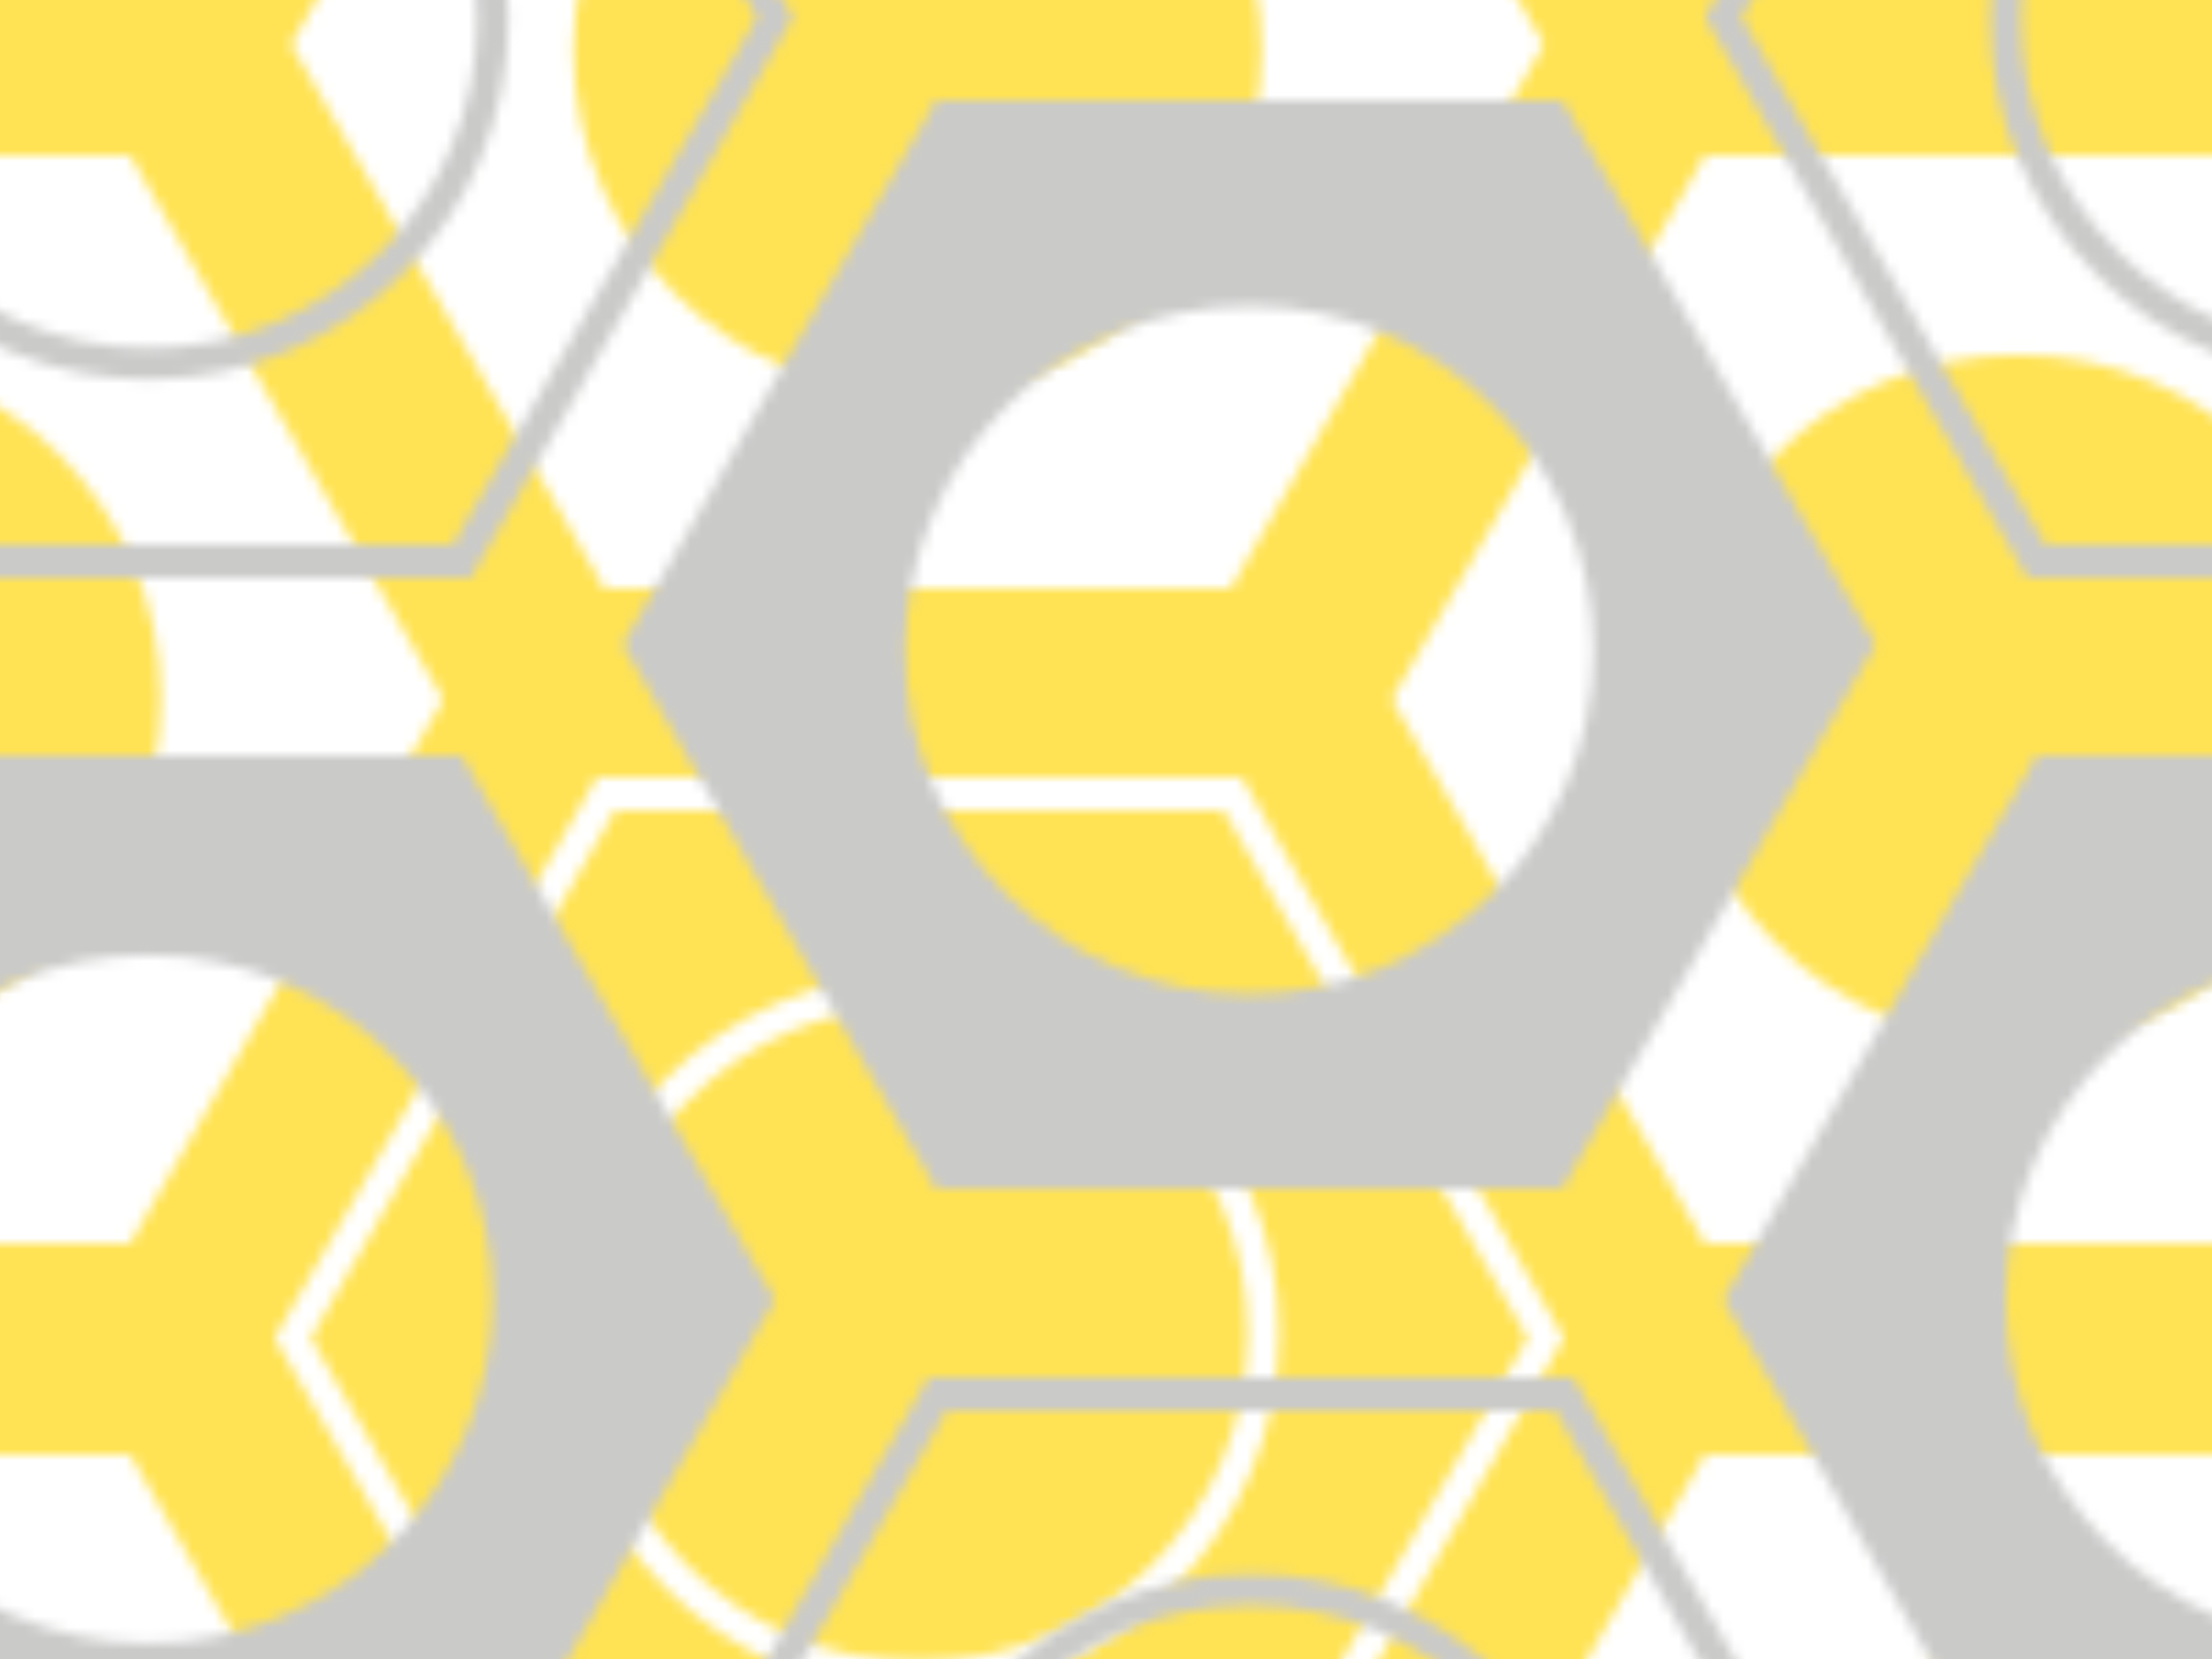
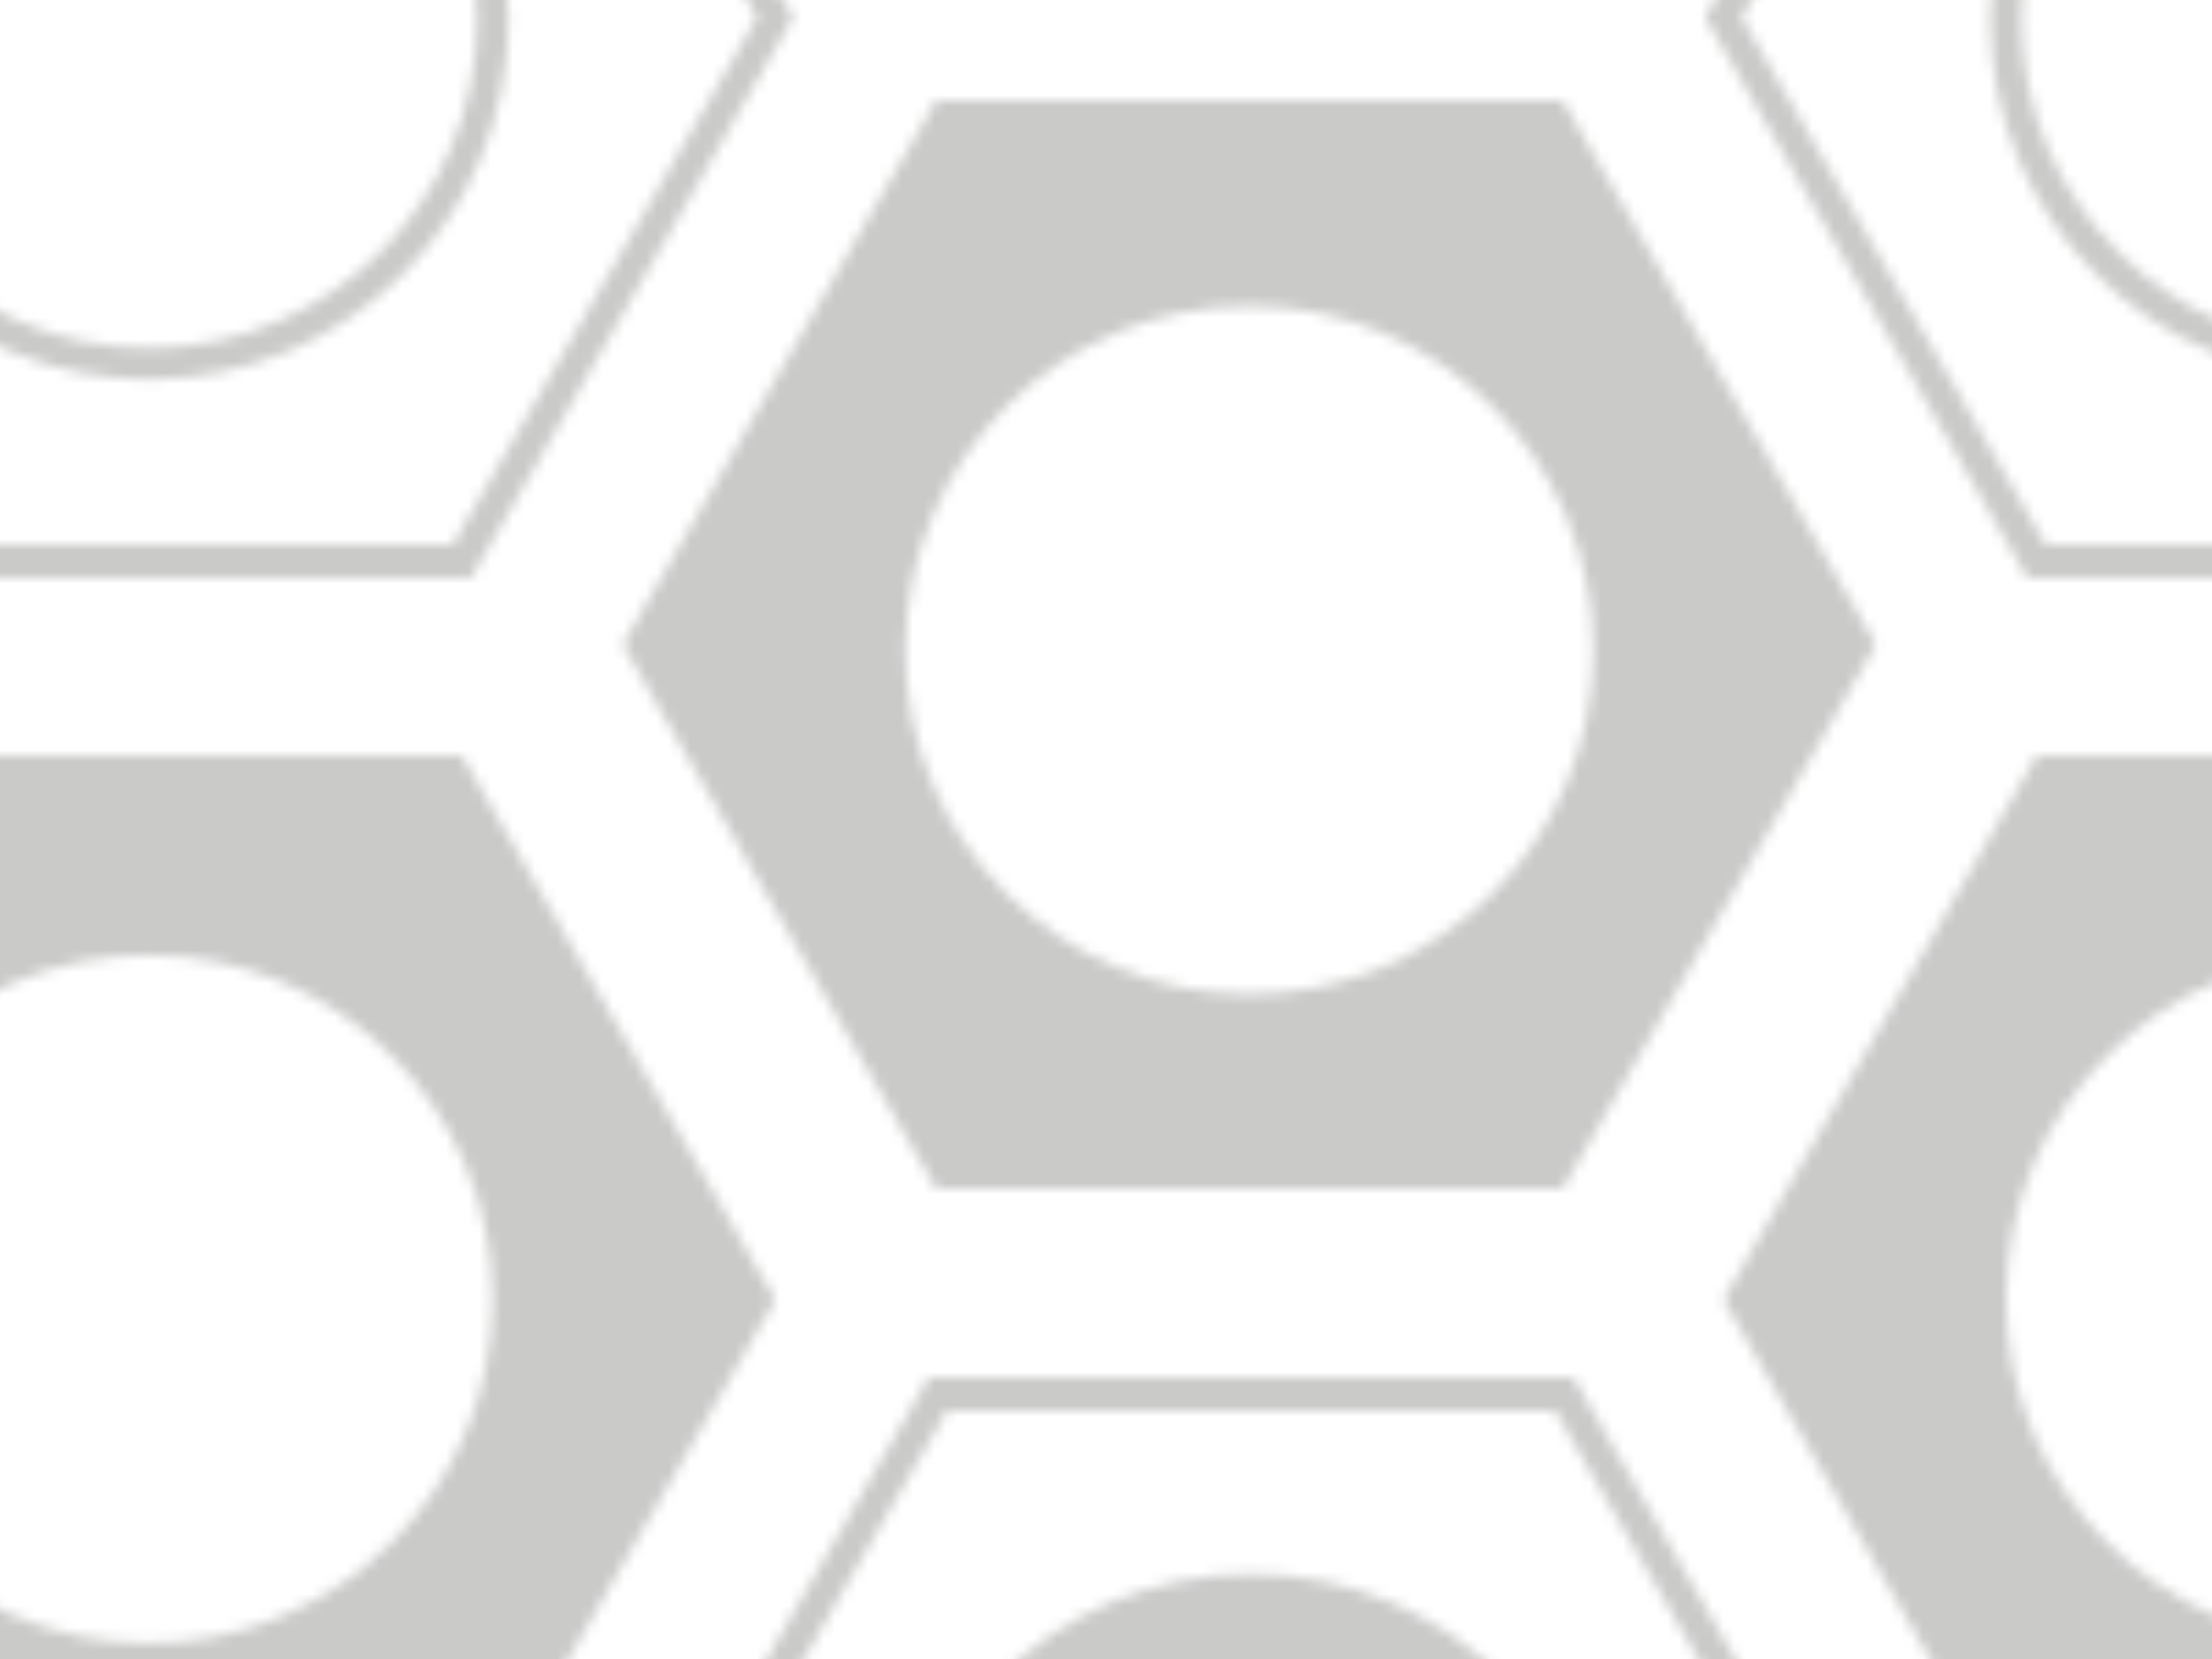
<svg xmlns="http://www.w3.org/2000/svg" version="1.1" viewBox="0 0 2000 1500">
  <defs>
    <style>
      .cls-1 {
        fill: none;
      }

      .cls-1, .cls-2, .cls-3, .cls-4, .cls-5, .cls-6 {
        stroke-width: 0px;
      }

      .cls-2 {
        fill: #ffe354;
      }

      .cls-3 {
        fill: #cacac9;
      }

      .cls-4 {
        fill: url(#New_Pattern_Swatch_24);
        mix-blend-mode: multiply;
      }

      .cls-5 {
        fill: url(#New_Pattern_Swatch_25);
      }

      .cls-7 {
        isolation: isolate;
      }

      .cls-6 {
        fill: #fff;
      }
    </style>
    <pattern id="New_Pattern_Swatch_25" data-name="New Pattern Swatch 25" x="0" y="0" width="392" height="700" patternTransform="translate(2789.22 4748.89) scale(10.04)" patternUnits="userSpaceOnUse" viewBox="0 0 392 700">
      <g>
        <rect class="cls-1" width="392" height="700" />
        <path class="cls-6" d="M239.52,55.27l28.21-49.27h56.42l28.21,49.27-.16.73h.03l.12.2-28.21,48.8h-56.42l-28.21-48.8.12-.2h.03l-.16-.73ZM264.96,55.97c.04,17.86,13.89,30.91,30.98,30.91s30.94-13.05,30.98-30.91c-.04-17.86-13.89-30.91-30.98-30.91s-30.94,13.05-30.98,30.91Z" />
        <path class="cls-6" d="M253.25,115l-28.21,49h-56.42l-28.21-49,28.21-49h56.42l28.21,49ZM227.81,114.57c0-17.11-13.87-30.98-30.98-30.98s-30.98,13.87-30.98,30.98,13.87,30.98,30.98,30.98,30.98-13.87,30.98-30.98Z" />
        <path class="cls-6" d="M41.28,290l28.21-49h56.42l28.21,49-28.21,49h-56.42l-28.21-49ZM66.72,289.94c0,17.11,13.87,30.98,30.98,30.98s30.98-13.87,30.98-30.98-13.87-30.98-30.98-30.98-30.98,13.87-30.98,30.98Z" />
        <path class="cls-6" d="M253.25,231l-28.21,49h-56.42l-28.21-49,28.21-49h56.42l28.21,49ZM227.81,231.49c0-17.11-13.87-30.98-30.98-30.98s-30.98,13.87-30.98,30.98,13.87,30.98,30.98,30.98,30.98-13.87,30.98-30.98Z" />
        <path class="cls-6" d="M56.53,115l-28.21-49H0v17.59s.13.2.16.2c.06,0,.03.21.1.21,0,0-.25,0-.25,0v-.21c18,.1,31.05,13.84,31.05,30.88s-13.8,30.94-30.91,30.94c-.07,0-.14-.05-.14-.05v18.45h28.32l28.21-49Z" />
        <path class="cls-6" d="M56.53,231l-28.21-49H0v18.51s.13,0,.16,0c17.11,0,31.07,13.87,31.07,30.98s-13.89,30.98-31,30.98c-.07,0-.23,0-.23,0v17.53h28.32l28.21-49Z" />
        <path class="cls-6" d="M336.32,115l28.21,49h27.47v-18.44c-17,0-30.98-13.87-30.98-30.98s13.98-30.98,30.98-30.98v-17.59h-27.47l-28.21,49Z" />
        <path class="cls-6" d="M352.37,290l-28.21,49h-56.42l-28.21-49,28.21-49h56.42l28.21,49ZM326.93,289.94c0-17.11-13.87-30.98-30.98-30.98s-30.98,13.87-30.98,30.98,13.87,30.98,30.98,30.98,30.98-13.87,30.98-30.98Z" />
        <path class="cls-6" d="M41.28,407l28.21-49h56.42l28.21,49-28.21,49h-56.42l-28.21-49ZM66.72,406.77c0,17.11,13.87,30.98,30.98,30.98s30.98-13.87,30.98-30.98-13.87-30.98-30.98-30.98-30.98,13.87-30.98,30.98Z" />
        <path class="cls-6" d="M352.37,407l-28.21,49h-56.42l-28.21-49,28.21-49h56.42l28.21,49ZM326.93,406.77c0-17.11-13.87-30.98-30.98-30.98s-30.98,13.87-30.98,30.98,13.87,30.98,30.98,30.98,30.98-13.87,30.98-30.98Z" />
        <path class="cls-6" d="M336.32,231l28.21,49h27.47v-17.52c-17,0-30.98-13.87-30.98-30.98s13.98-30.98,30.98-30.98v-18.51h-27.47l-28.21,49Z" />
        <path class="cls-6" d="M168.61,630l-28.21-49,28.21-49h56.42l28.21,49-28.21,49h-56.42ZM165.84,581.94c0,17.11,13.87,30.98,30.98,30.98s30.98-13.87,30.98-30.98-13.87-30.98-30.98-30.98-30.98,13.87-30.98,30.98Z" />
        <path class="cls-6" d="M168.61,416h56.42l28.21,49-28.21,49h-56.42l-28.21-49,28.21-49ZM165.84,465.02c0,17.11,13.87,30.98,30.98,30.98s30.98-13.87,30.98-30.98-13.87-30.98-30.98-30.98-30.98,13.87-30.98,30.98Z" />
        <path class="cls-6" d="M56.53,581l-28.21-49H0v18.95s.13.02.16.02c.06,0,.03.03.1.03,0,0-.25,0-.25,0v-.06c18,.1,31.05,13.98,31.05,31.03s-13.83,31.03-30.95,31.03h-.11v17h28.32l28.21-49Z" />
        <path class="cls-6" d="M56.53,465l-28.21-49H0v18.04s.13-.02.16-.02c.06,0,.03-.02.1-.02,0,0-.25,0-.25,0h0c18,.11,31.05,13.96,31.05,31s-13.8,30.99-30.91,30.99c-.07,0-.14,0-.14,0v18h28.32l28.21-49Z" />
        <path class="cls-6" d="M336.32,581l28.21,49h27.47v-17.08c-17,0-30.98-13.87-30.98-30.98s13.98-30.98,30.98-30.98v-18.95h-27.47l-28.21,49Z" />
        <path class="cls-6" d="M336.32,465l28.21,49h27.47v-18c-17,0-30.98-13.87-30.98-30.98s13.98-30.98,30.98-30.98v-18.04h-27.47l-28.21,49Z" />
        <path class="cls-6" d="M41.28,55.27L69.5,6h56.42l28.21,49.27-.16.73h.03l.12.2-28.21,48.8h-56.42l-28.21-48.8.12-.2h.03l-.16-.73ZM66.73,55.97c.04,17.86,13.89,30.91,30.98,30.91s30.94-13.05,30.98-30.91c-.04-17.86-13.89-30.91-30.98-30.91s-30.94,13.05-30.98,30.91Z" />
        <path class="cls-6" d="M154.13,641.2l-28.21,48.8h-56.42l-28.21-48.8.12-.2h.03l-.16-.73,28.21-49.27h56.42l28.21,49.27-.16.73h.03l.12.2ZM128.69,640.97c-.04-17.86-13.89-30.91-30.98-30.91s-30.94,13.05-30.98,30.91c.04,17.86,13.89,30.91,30.98,30.91s30.94-13.05,30.98-30.91Z" />
        <path class="cls-6" d="M352.37,641.2l-28.21,48.8h-56.42l-28.21-48.8.12-.2h.03l-.16-.73,28.21-49.27h56.42l28.21,49.27-.16.73h.03l.12.2ZM326.92,640.97c-.04-17.86-13.89-30.91-30.98-30.91s-30.94,13.05-30.98,30.91c.04,17.86,13.89,30.91,30.98,30.91s30.94-13.05,30.98-30.91Z" />
        <g>
          <path class="cls-6" d="M359.83,348.24c0,17.86,14.17,32.39,32.17,32.39v-2.82c-16,0-29.35-13.27-29.35-29.57s13.35-29.57,29.35-29.57v-2.82c-18,0-32.17,14.53-32.17,32.39Z" />
          <polygon class="cls-6" points="363.67 299 334.64 349 363.67 399 392 399 392 396 365.29 396 337.9 349 365.29 302 392 302 392 299 363.67 299" />
        </g>
        <g>
          <path class="cls-6" d="M155.76,174.5l-29.03,50.5h-58.05l-29.03-50.5,29.03-50.5h58.05l29.03,50.5ZM152.5,174.5l-27.4-47.5h-54.79l-27.4,47.5,27.4,47.5h54.79l27.4-47.5Z" />
          <path class="cls-6" d="M130.1,174.72c0,17.86-14.53,32.39-32.39,32.39s-32.39-14.53-32.39-32.39,14.53-32.39,32.39-32.39,32.39,14.53,32.39,32.39ZM127.28,174.72c0-16.31-13.27-29.57-29.57-29.57s-29.57,13.27-29.57,29.57,13.27,29.57,29.57,29.57,29.57-13.27,29.57-29.57Z" />
        </g>
        <g>
          <path class="cls-6" d="M255.04,347.5l-29.03,50.5h-58.05l-29.03-50.5,29.03-50.5h58.05l29.03,50.5ZM251.78,347.5l-27.4-47.5h-54.8l-27.4,47.5,27.4,47.5h54.8l27.4-47.5Z" />
-           <path class="cls-6" d="M229.38,347.09c0,17.86-14.53,32.39-32.39,32.39s-32.39-14.53-32.39-32.39,14.53-32.39,32.39-32.39,32.39,14.53,32.39,32.39ZM226.56,347.09c0-16.31-13.27-29.57-29.57-29.57s-29.57,13.27-29.57,29.57,13.27,29.57,29.57,29.57,29.57-13.27,29.57-29.57Z" />
        </g>
        <g>
          <path class="cls-6" d="M155.76,523.5l-29.03,50.5h-58.05l-29.03-50.5,29.03-50.5h58.05l29.03,50.5ZM152.5,523.5l-27.4-47.5h-54.79l-27.4,47.5,27.4,47.5h54.79l27.4-47.5Z" />
          <path class="cls-6" d="M130.1,523.07c0,17.86-14.53,32.39-32.39,32.39s-32.39-14.53-32.39-32.39,14.53-32.39,32.39-32.39,32.39,14.53,32.39,32.39ZM127.28,523.07c0-16.31-13.27-29.57-29.57-29.57s-29.57,13.27-29.57,29.57,13.27,29.57,29.57,29.57,29.57-13.27,29.57-29.57Z" />
        </g>
        <g>
          <path class="cls-6" d="M353.99,523.5l-29.03,50.5h-58.05l-29.03-50.5,29.03-50.5h58.05l29.03,50.5ZM350.74,523.5l-27.4-47.5h-54.79l-27.4,47.5,27.4,47.5h54.8l27.4-47.5Z" />
          <path class="cls-6" d="M328.34,523.07c0,17.86-14.53,32.39-32.39,32.39s-32.39-14.53-32.39-32.39,14.53-32.39,32.39-32.39,32.39,14.53,32.39,32.39ZM325.52,523.07c0-16.31-13.27-29.57-29.57-29.57s-29.57,13.27-29.57,29.57,13.27,29.57,29.57,29.57,29.57-13.27,29.57-29.57Z" />
        </g>
        <g>
          <path class="cls-6" d="M196.83,31.68c18.16,0,32.39-14.68,32.39-31.68h-2.82c0,16-12.99,28.86-29.57,28.86s-29.57-12.86-29.57-28.86h-2.82c0,17,14.23,31.68,32.39,31.68Z" />
          <polygon class="cls-6" points="251.35 0 224.22 47 169.43 47 142.29 0 139.05 0 167.8 49 225.85 49 254.6 0 251.35 0" />
        </g>
        <g>
          <path class="cls-6" d="M33,0h-2.82c0,16-13.18,28.45-30.18,28.45v2.82c18,0,33-14.27,33-31.27Z" />
          <polygon class="cls-6" points="55.16 0 28.03 47 0 47 0 49 29.66 49 58.41 0 55.16 0" />
        </g>
        <g>
          <path class="cls-6" d="M362.34,0h-2.82c0,17,14.48,31.04,32.48,31.04v-2.82c-16,0-29.66-13.22-29.66-28.22Z" />
          <polygon class="cls-6" points="337.88 0 334.62 0 363.67 49 392 49 392 47 365.29 47 337.88 0" />
        </g>
        <g>
          <path class="cls-6" d="M0,665.68v2.82c17,0,29.91,14.5,29.91,31.5h2.82c0-19-14.73-34.32-32.73-34.32Z" />
          <polygon class="cls-6" points="29.68 650 0 650 0 652 28.05 652 55.72 700 58.97 700 29.68 650" />
        </g>
        <g>
          <polygon class="cls-6" points="363.65 650 334.12 700 337.39 700 365.27 652 392 652 392 650 363.65 650" />
          <path class="cls-6" d="M359,698.54v1.46h3v-1.46c0-16.29,14-30.04,30-30.04v-2.82c-18,0-33,15.05-33,32.86Z" />
        </g>
        <g>
          <polygon class="cls-6" points="225.85 650 167.8 650 138.5 700 141.76 700 169.43 652 224.22 652 251.89 700 255.15 700 225.85 650" />
          <path class="cls-6" d="M196.5,663.95c-17.81,0-32.5,14.64-32.5,32.63v.4c0,.85.22,2.02.29,3.02h2.75c-.07-1-.05-2.19-.05-3.01v-.41c0-16.44,13.25-29.81,29.5-29.81s29.5,13.42,29.5,29.93v3.3h3v-3.3c0-18.06-14.69-32.75-32.5-32.75Z" />
        </g>
        <g>
          <path class="cls-6" d="M328.34,174.72c0,17.86-14.53,32.39-32.39,32.39s-32.39-14.53-32.39-32.39,14.53-32.39,32.39-32.39,32.39,14.53,32.39,32.39ZM325.52,174.72c0-16.31-13.27-29.57-29.57-29.57s-29.57,13.27-29.57,29.57,13.27,29.57,29.57,29.57,29.57-13.27,29.57-29.57Z" />
          <path class="cls-6" d="M353.99,174.5l-29.03,50.5h-58.05l-29.03-50.5,29.03-50.5h58.05l29.03,50.5ZM350.74,174.5l-27.4-47.5h-54.8l-27.4,47.5,27.4,47.5h54.79l27.4-47.5Z" />
        </g>
        <g>
          <polygon class="cls-6" points="29.18 299 0 299 0 302 27.56 302 54.95 349 27.56 396 0 396 0 399 29.18 399 58.21 349 29.18 299" />
          <path class="cls-6" d="M32.54,348.24c0-17.77-14.37-32.3-32.13-32.39h-.41s0,2.82,0,2.82h.39c16.21.08,29.36,13.44,29.36,29.67s-13.22,29.66-29.43,29.66h0l-.32-.18v2.82h.41c17.75-.09,32.13-14.62,32.13-32.39Z" />
        </g>
      </g>
    </pattern>
    <pattern id="New_Pattern_Swatch_24" data-name="New Pattern Swatch 24" x="0" y="0" width="392" height="700" patternTransform="translate(3089.13 5291.57) scale(10.04)" patternUnits="userSpaceOnUse" viewBox="0 0 392 700">
      <g>
        <rect class="cls-1" width="392" height="700" />
        <path class="cls-3" d="M239.52,55.27l28.21-49.27h56.42l28.21,49.27-.16.73h.03l.12.2-28.21,48.8h-56.42l-28.21-48.8.12-.2h.03l-.16-.73ZM264.96,55.97c.04,17.86,13.89,30.91,30.98,30.91s30.94-13.05,30.98-30.91c-.04-17.86-13.89-30.91-30.98-30.91s-30.94,13.05-30.98,30.91Z" />
        <path class="cls-3" d="M253.25,115l-28.21,49h-56.42l-28.21-49,28.21-49h56.42l28.21,49ZM227.81,114.57c0-17.11-13.87-30.98-30.98-30.98s-30.98,13.87-30.98,30.98,13.87,30.98,30.98,30.98,30.98-13.87,30.98-30.98Z" />
        <path class="cls-3" d="M41.28,290l28.21-49h56.42l28.21,49-28.21,49h-56.42l-28.21-49ZM66.72,289.94c0,17.11,13.87,30.98,30.98,30.98s30.98-13.87,30.98-30.98-13.87-30.98-30.98-30.98-30.98,13.87-30.98,30.98Z" />
        <path class="cls-3" d="M253.25,231l-28.21,49h-56.42l-28.21-49,28.21-49h56.42l28.21,49ZM227.81,231.49c0-17.11-13.87-30.98-30.98-30.98s-30.98,13.87-30.98,30.98,13.87,30.98,30.98,30.98,30.98-13.87,30.98-30.98Z" />
        <path class="cls-3" d="M56.53,115l-28.21-49H0v17.59s.13.2.16.2c.06,0,.03.21.1.21,0,0-.25,0-.25,0v-.21c18,.1,31.05,13.84,31.05,30.88s-13.8,30.94-30.91,30.94c-.07,0-.14-.05-.14-.05v18.45h28.32l28.21-49Z" />
        <path class="cls-3" d="M56.53,231l-28.21-49H0v18.51s.13,0,.16,0c17.11,0,31.07,13.87,31.07,30.98s-13.89,30.98-31,30.98c-.07,0-.23,0-.23,0v17.53h28.32l28.21-49Z" />
        <path class="cls-3" d="M336.32,115l28.21,49h27.47v-18.44c-17,0-30.98-13.87-30.98-30.98s13.98-30.98,30.98-30.98v-17.59h-27.47l-28.21,49Z" />
        <path class="cls-3" d="M352.37,290l-28.21,49h-56.42l-28.21-49,28.21-49h56.42l28.21,49ZM326.93,289.94c0-17.11-13.87-30.98-30.98-30.98s-30.98,13.87-30.98,30.98,13.87,30.98,30.98,30.98,30.98-13.87,30.98-30.98Z" />
        <path class="cls-3" d="M41.28,407l28.21-49h56.42l28.21,49-28.21,49h-56.42l-28.21-49ZM66.72,406.77c0,17.11,13.87,30.98,30.98,30.98s30.98-13.87,30.98-30.98-13.87-30.98-30.98-30.98-30.98,13.87-30.98,30.98Z" />
        <path class="cls-3" d="M352.37,407l-28.21,49h-56.42l-28.21-49,28.21-49h56.42l28.21,49ZM326.93,406.77c0-17.11-13.87-30.98-30.98-30.98s-30.98,13.87-30.98,30.98,13.87,30.98,30.98,30.98,30.98-13.87,30.98-30.98Z" />
        <path class="cls-3" d="M336.32,231l28.21,49h27.47v-17.52c-17,0-30.98-13.87-30.98-30.98s13.98-30.98,30.98-30.98v-18.51h-27.47l-28.21,49Z" />
        <path class="cls-3" d="M168.61,630l-28.21-49,28.21-49h56.42l28.21,49-28.21,49h-56.42ZM165.84,581.94c0,17.11,13.87,30.98,30.98,30.98s30.98-13.87,30.98-30.98-13.87-30.98-30.98-30.98-30.98,13.87-30.98,30.98Z" />
        <path class="cls-3" d="M168.61,416h56.42l28.21,49-28.21,49h-56.42l-28.21-49,28.21-49ZM165.84,465.02c0,17.11,13.87,30.98,30.98,30.98s30.98-13.87,30.98-30.98-13.87-30.98-30.98-30.98-30.98,13.87-30.98,30.98Z" />
        <path class="cls-3" d="M56.53,581l-28.21-49H0v18.95s.13.02.16.02c.06,0,.03.03.1.03,0,0-.25,0-.25,0v-.06c18,.1,31.05,13.98,31.05,31.03s-13.83,31.03-30.95,31.03h-.11v17h28.32l28.21-49Z" />
        <path class="cls-3" d="M56.53,465l-28.21-49H0v18.04s.13-.02.16-.02c.06,0,.03-.02.1-.02,0,0-.25,0-.25,0h0c18,.11,31.05,13.96,31.05,31s-13.8,30.99-30.91,30.99c-.07,0-.14,0-.14,0v18h28.32l28.21-49Z" />
        <path class="cls-3" d="M336.32,581l28.21,49h27.47v-17.08c-17,0-30.98-13.87-30.98-30.98s13.98-30.98,30.98-30.98v-18.95h-27.47l-28.21,49Z" />
        <path class="cls-3" d="M336.32,465l28.21,49h27.47v-18c-17,0-30.98-13.87-30.98-30.98s13.98-30.98,30.98-30.98v-18.04h-27.47l-28.21,49Z" />
        <path class="cls-3" d="M41.28,55.27L69.5,6h56.42l28.21,49.27-.16.73h.03l.12.2-28.21,48.8h-56.42l-28.21-48.8.12-.2h.03l-.16-.73ZM66.73,55.97c.04,17.86,13.89,30.91,30.98,30.91s30.94-13.05,30.98-30.91c-.04-17.86-13.89-30.91-30.98-30.91s-30.94,13.05-30.98,30.91Z" />
        <path class="cls-3" d="M154.13,641.2l-28.21,48.8h-56.42l-28.21-48.8.12-.2h.03l-.16-.73,28.21-49.27h56.42l28.21,49.27-.16.73h.03l.12.2ZM128.69,640.97c-.04-17.86-13.89-30.91-30.98-30.91s-30.94,13.05-30.98,30.91c.04,17.86,13.89,30.91,30.98,30.91s30.94-13.05,30.98-30.91Z" />
        <path class="cls-3" d="M352.37,641.2l-28.21,48.8h-56.42l-28.21-48.8.12-.2h.03l-.16-.73,28.21-49.27h56.42l28.21,49.27-.16.73h.03l.12.2ZM326.92,640.97c-.04-17.86-13.89-30.91-30.98-30.91s-30.94,13.05-30.98,30.91c.04,17.86,13.89,30.91,30.98,30.91s30.94-13.05,30.98-30.91Z" />
        <g>
          <path class="cls-3" d="M359.83,348.24c0,17.86,14.17,32.39,32.17,32.39v-2.82c-16,0-29.35-13.27-29.35-29.57s13.35-29.57,29.35-29.57v-2.82c-18,0-32.17,14.53-32.17,32.39Z" />
          <polygon class="cls-3" points="363.67 299 334.64 349 363.67 399 392 399 392 396 365.29 396 337.9 349 365.29 302 392 302 392 299 363.67 299" />
        </g>
        <g>
          <path class="cls-3" d="M155.76,174.5l-29.03,50.5h-58.05l-29.03-50.5,29.03-50.5h58.05l29.03,50.5ZM152.5,174.5l-27.4-47.5h-54.79l-27.4,47.5,27.4,47.5h54.79l27.4-47.5Z" />
          <path class="cls-3" d="M130.1,174.72c0,17.86-14.53,32.39-32.39,32.39s-32.39-14.53-32.39-32.39,14.53-32.39,32.39-32.39,32.39,14.53,32.39,32.39ZM127.28,174.72c0-16.31-13.27-29.57-29.57-29.57s-29.57,13.27-29.57,29.57,13.27,29.57,29.57,29.57,29.57-13.27,29.57-29.57Z" />
        </g>
        <g>
          <path class="cls-3" d="M255.04,347.5l-29.03,50.5h-58.05l-29.03-50.5,29.03-50.5h58.05l29.03,50.5ZM251.78,347.5l-27.4-47.5h-54.8l-27.4,47.5,27.4,47.5h54.8l27.4-47.5Z" />
-           <path class="cls-3" d="M229.38,347.09c0,17.86-14.53,32.39-32.39,32.39s-32.39-14.53-32.39-32.39,14.53-32.39,32.39-32.39,32.39,14.53,32.39,32.39ZM226.56,347.09c0-16.31-13.27-29.57-29.57-29.57s-29.57,13.27-29.57,29.57,13.27,29.57,29.57,29.57,29.57-13.27,29.57-29.57Z" />
+           <path class="cls-3" d="M229.38,347.09c0,17.86-14.53,32.39-32.39,32.39s-32.39-14.53-32.39-32.39,14.53-32.39,32.39-32.39,32.39,14.53,32.39,32.39ZM226.56,347.09s-29.57,13.27-29.57,29.57,13.27,29.57,29.57,29.57,29.57-13.27,29.57-29.57Z" />
        </g>
        <g>
          <path class="cls-3" d="M155.76,523.5l-29.03,50.5h-58.05l-29.03-50.5,29.03-50.5h58.05l29.03,50.5ZM152.5,523.5l-27.4-47.5h-54.79l-27.4,47.5,27.4,47.5h54.79l27.4-47.5Z" />
          <path class="cls-3" d="M130.1,523.07c0,17.86-14.53,32.39-32.39,32.39s-32.39-14.53-32.39-32.39,14.53-32.39,32.39-32.39,32.39,14.53,32.39,32.39ZM127.28,523.07c0-16.31-13.27-29.57-29.57-29.57s-29.57,13.27-29.57,29.57,13.27,29.57,29.57,29.57,29.57-13.27,29.57-29.57Z" />
        </g>
        <g>
          <path class="cls-3" d="M353.99,523.5l-29.03,50.5h-58.05l-29.03-50.5,29.03-50.5h58.05l29.03,50.5ZM350.74,523.5l-27.4-47.5h-54.79l-27.4,47.5,27.4,47.5h54.8l27.4-47.5Z" />
          <path class="cls-3" d="M328.34,523.07c0,17.86-14.53,32.39-32.39,32.39s-32.39-14.53-32.39-32.39,14.53-32.39,32.39-32.39,32.39,14.53,32.39,32.39ZM325.52,523.07c0-16.31-13.27-29.57-29.57-29.57s-29.57,13.27-29.57,29.57,13.27,29.57,29.57,29.57,29.57-13.27,29.57-29.57Z" />
        </g>
        <g>
          <path class="cls-3" d="M196.83,31.68c18.16,0,32.39-14.68,32.39-31.68h-2.82c0,16-12.99,28.86-29.57,28.86s-29.57-12.86-29.57-28.86h-2.82c0,17,14.23,31.68,32.39,31.68Z" />
          <polygon class="cls-3" points="251.35 0 224.22 47 169.43 47 142.29 0 139.05 0 167.8 49 225.85 49 254.6 0 251.35 0" />
        </g>
        <g>
          <path class="cls-3" d="M33,0h-2.82c0,16-13.18,28.45-30.18,28.45v2.82c18,0,33-14.27,33-31.27Z" />
          <polygon class="cls-3" points="55.16 0 28.03 47 0 47 0 49 29.66 49 58.41 0 55.16 0" />
        </g>
        <g>
          <path class="cls-3" d="M362.34,0h-2.82c0,17,14.48,31.04,32.48,31.04v-2.82c-16,0-29.66-13.22-29.66-28.22Z" />
          <polygon class="cls-3" points="337.88 0 334.62 0 363.67 49 392 49 392 47 365.29 47 337.88 0" />
        </g>
        <g>
          <path class="cls-3" d="M0,665.68v2.82c17,0,29.91,14.5,29.91,31.5h2.82c0-19-14.73-34.32-32.73-34.32Z" />
          <polygon class="cls-3" points="29.68 650 0 650 0 652 28.05 652 55.72 700 58.97 700 29.68 650" />
        </g>
        <g>
          <polygon class="cls-3" points="363.65 650 334.12 700 337.39 700 365.27 652 392 652 392 650 363.65 650" />
          <path class="cls-3" d="M359,698.54v1.46h3v-1.46c0-16.29,14-30.04,30-30.04v-2.82c-18,0-33,15.05-33,32.86Z" />
        </g>
        <g>
          <polygon class="cls-3" points="225.85 650 167.8 650 138.5 700 141.76 700 169.43 652 224.22 652 251.89 700 255.15 700 225.85 650" />
          <path class="cls-3" d="M196.5,663.95c-17.81,0-32.5,14.64-32.5,32.63v.4c0,.85.22,2.02.29,3.02h2.75c-.07-1-.05-2.19-.05-3.01v-.41c0-16.44,13.25-29.81,29.5-29.81s29.5,13.42,29.5,29.93v3.3h3v-3.3c0-18.06-14.69-32.75-32.5-32.75Z" />
        </g>
        <g>
          <path class="cls-3" d="M328.34,174.72c0,17.86-14.53,32.39-32.39,32.39s-32.39-14.53-32.39-32.39,14.53-32.39,32.39-32.39,32.39,14.53,32.39,32.39ZM325.52,174.72c0-16.31-13.27-29.57-29.57-29.57s-29.57,13.27-29.57,29.57,13.27,29.57,29.57,29.57,29.57-13.27,29.57-29.57Z" />
          <path class="cls-3" d="M353.99,174.5l-29.03,50.5h-58.05l-29.03-50.5,29.03-50.5h58.05l29.03,50.5ZM350.74,174.5l-27.4-47.5h-54.8l-27.4,47.5,27.4,47.5h54.79l27.4-47.5Z" />
        </g>
        <g>
          <polygon class="cls-3" points="29.18 299 0 299 0 302 27.56 302 54.95 349 27.56 396 0 396 0 399 29.18 399 58.21 349 29.18 299" />
          <path class="cls-3" d="M32.54,348.24c0-17.77-14.37-32.3-32.13-32.39h-.41s0,2.82,0,2.82h.39c16.21.08,29.36,13.44,29.36,29.67s-13.22,29.66-29.43,29.66h0l-.32-.18v2.82h.41c17.75-.09,32.13-14.62,32.13-32.39Z" />
        </g>
      </g>
    </pattern>
  </defs>
  <g class="cls-7">
    <g id="card_color" data-name="card color">
-       <rect class="cls-2" width="2000" height="1500" />
-     </g>
+       </g>
    <g id="patterns">
      <rect class="cls-5" width="2000" height="1500" />
      <rect class="cls-4" width="2000" height="1500" />
    </g>
  </g>
</svg>